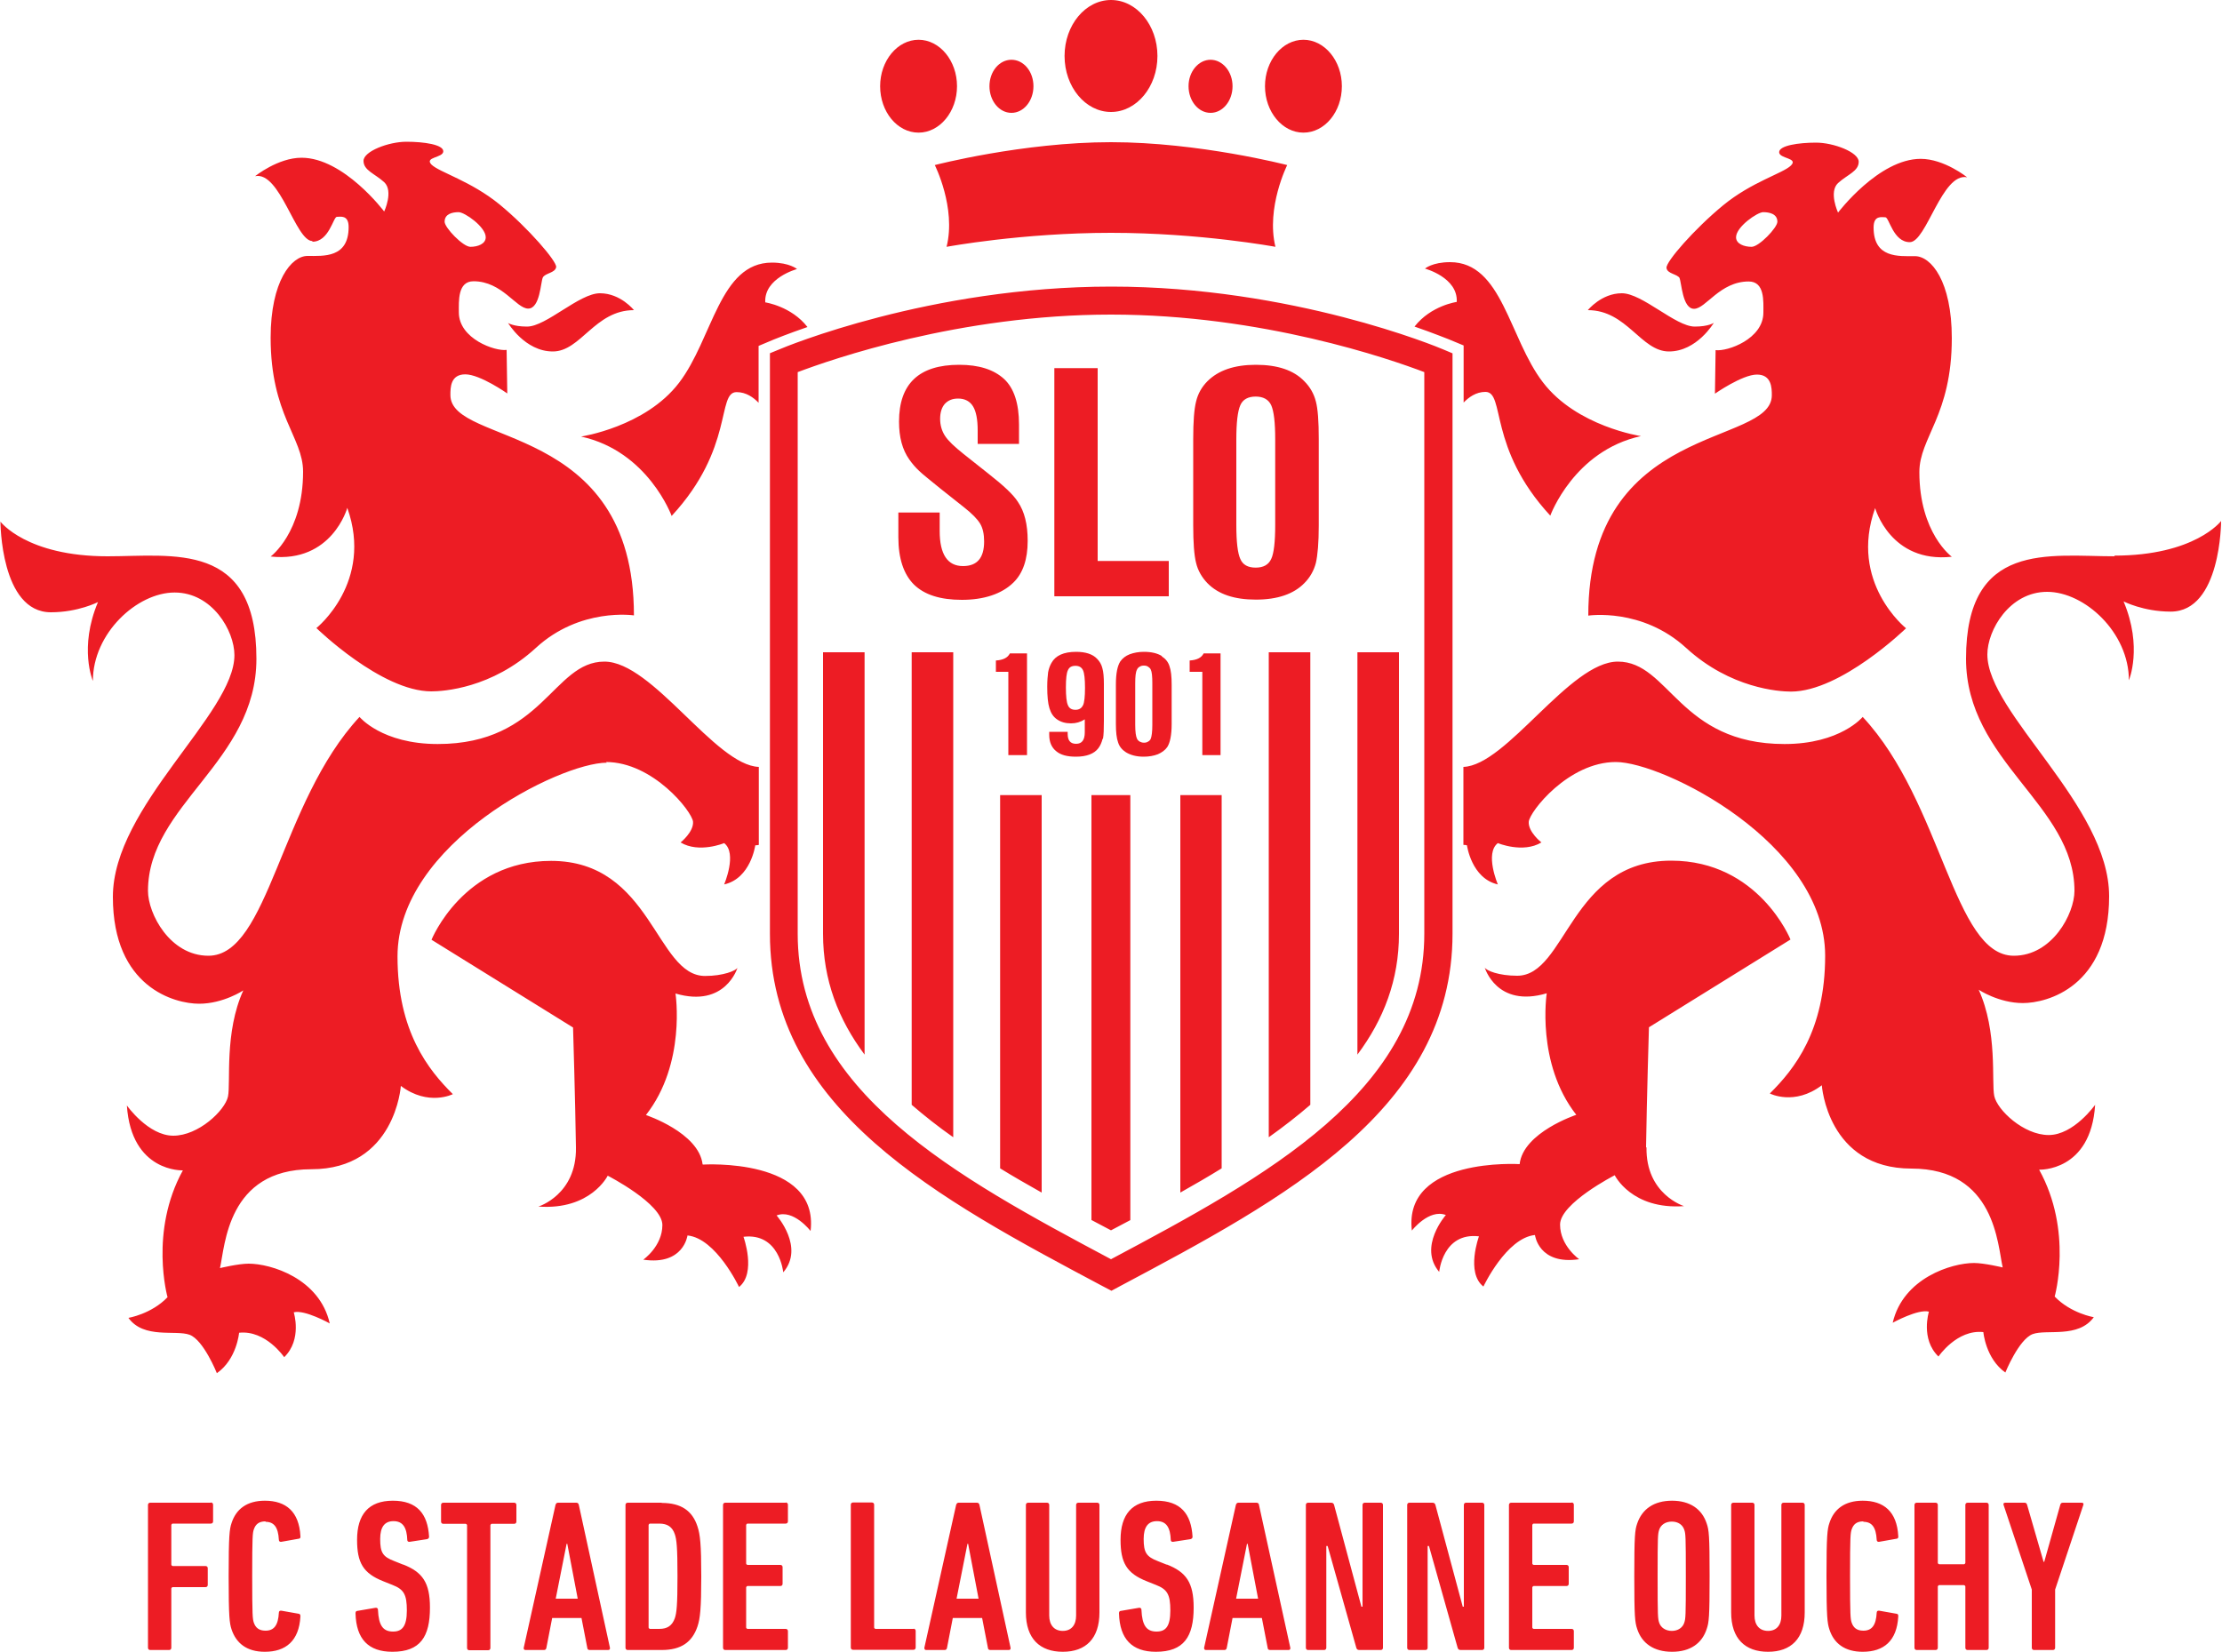
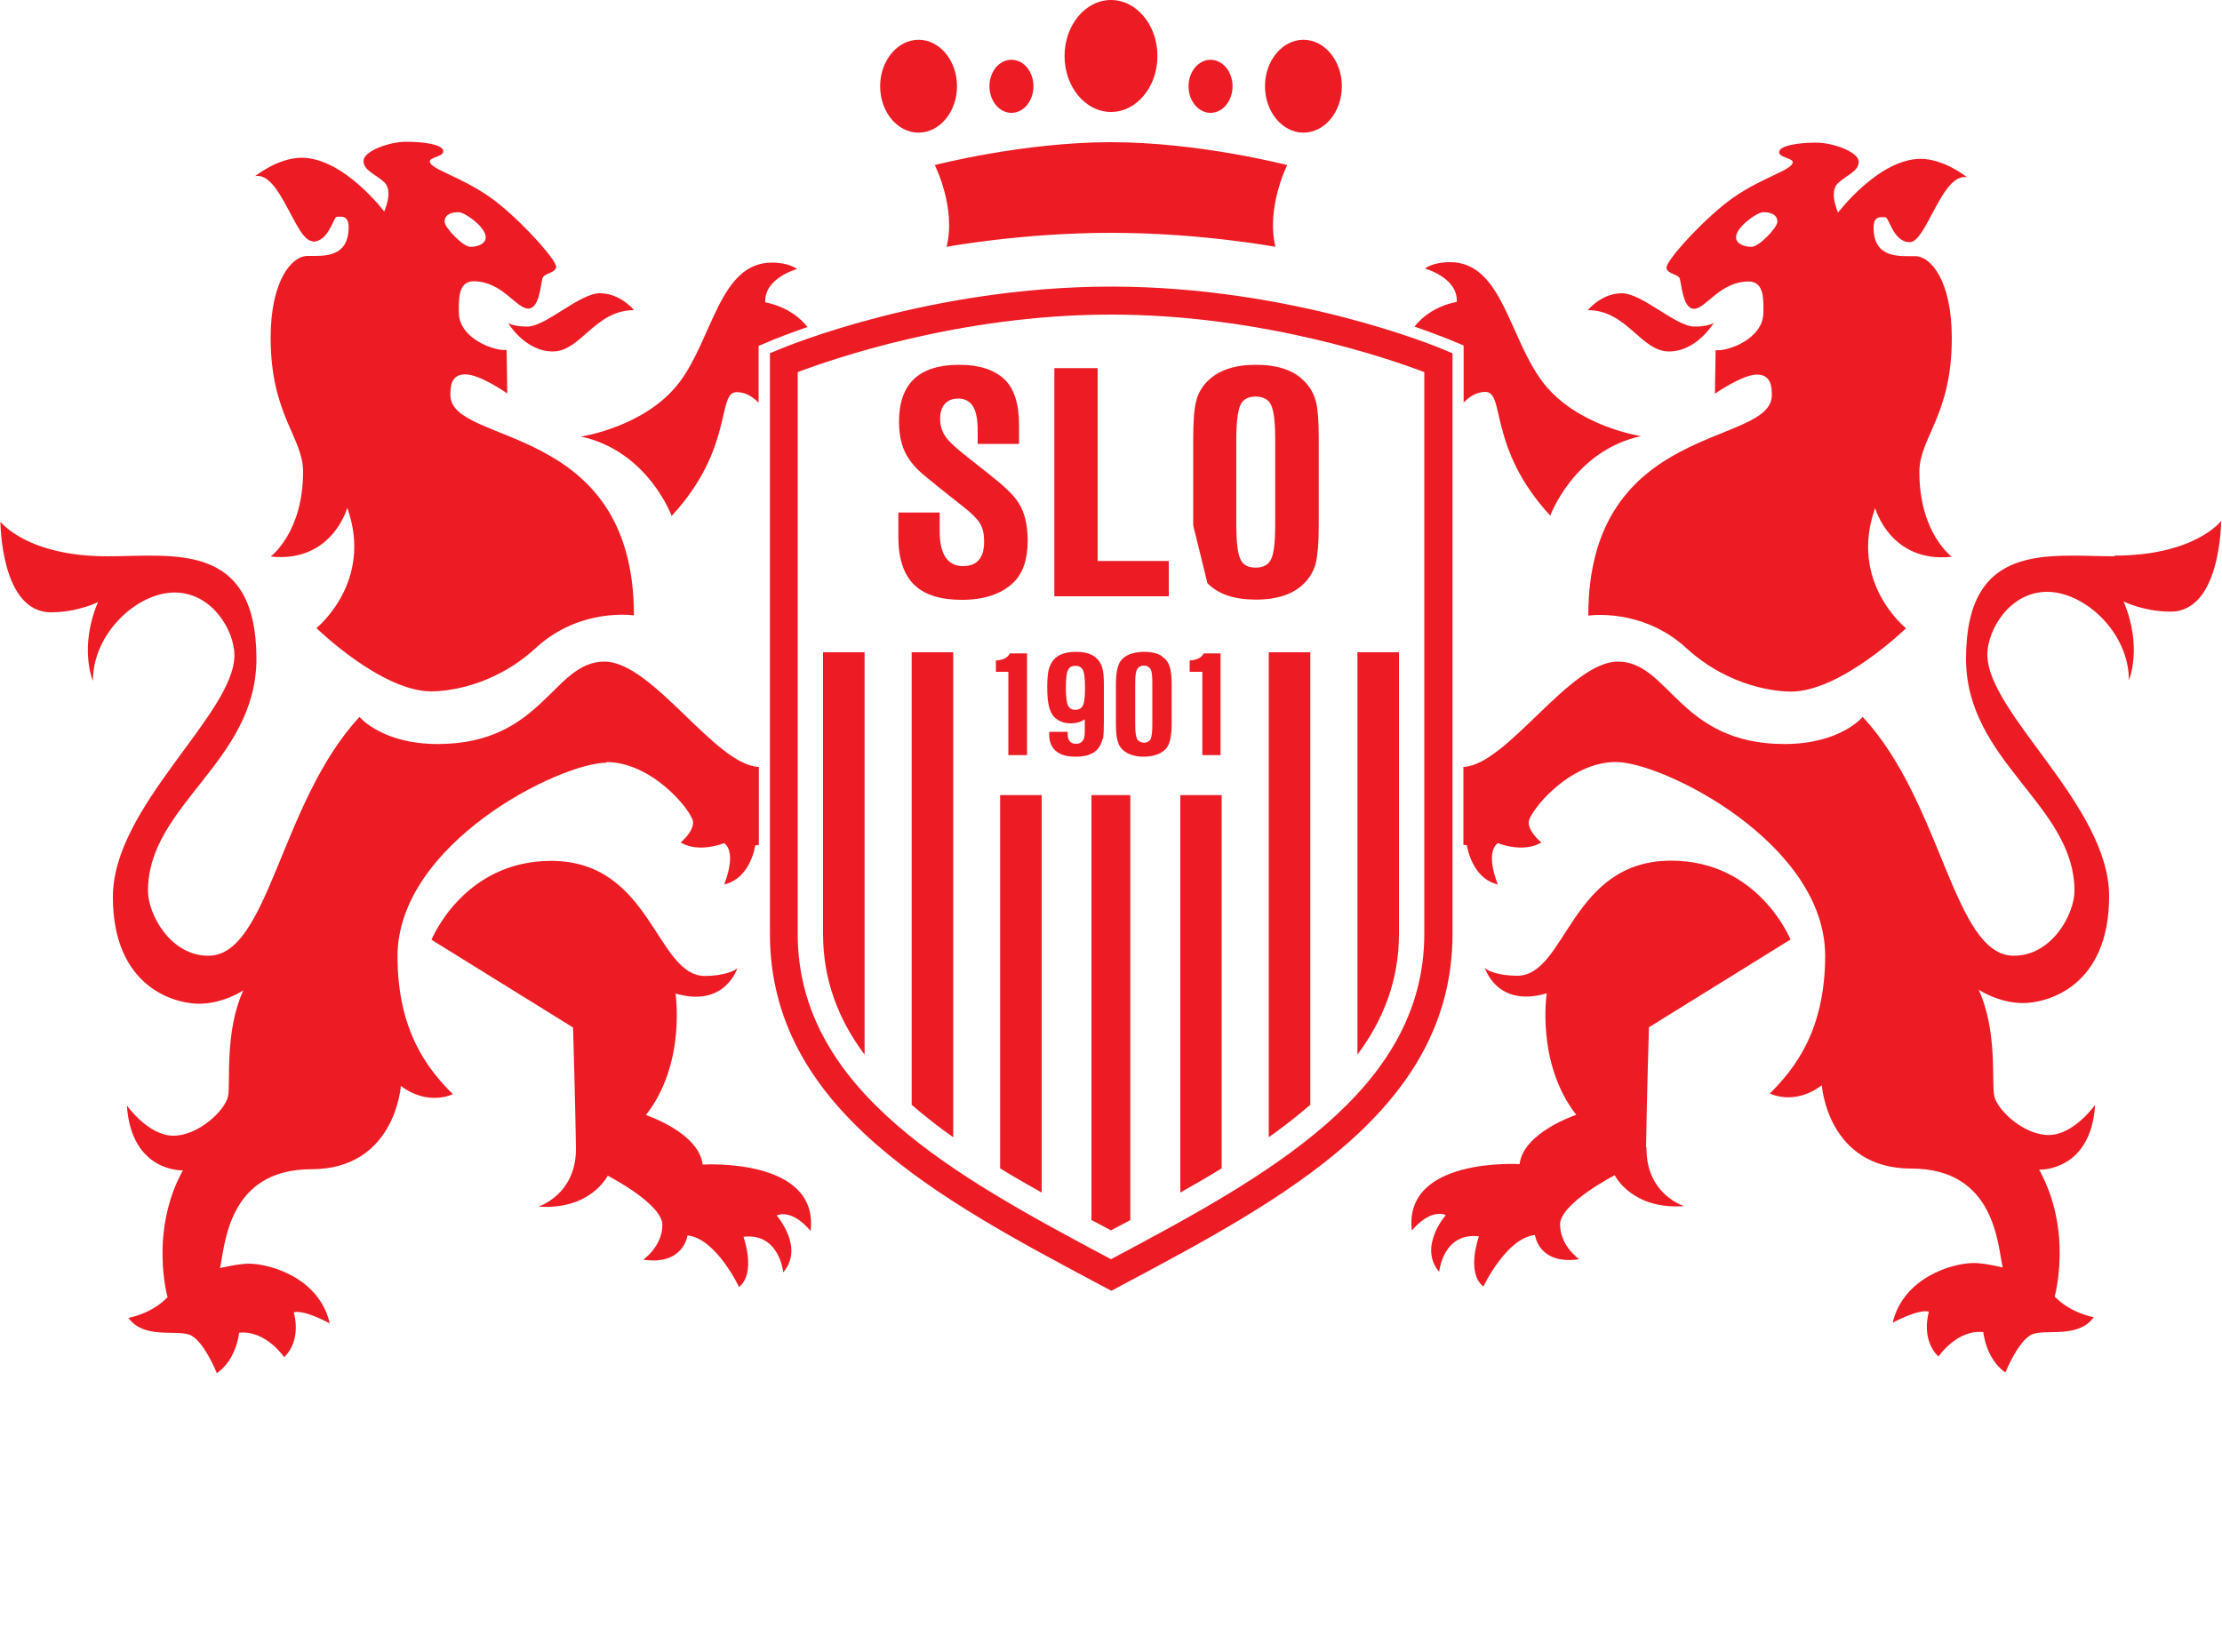
<svg xmlns="http://www.w3.org/2000/svg" class="fc-stade-lausanne-ouchy clublogo-svg color" viewBox="0 0 100 74.36">
  <defs>
    <style>
      .cls-1 {
        fill: #ed1c24;
      }
    </style>
  </defs>
-   <path class="cls-1" d="M50,5.04c1.15,0,2.09-1.13,2.09-2.52s-.94-2.52-2.09-2.52-2.09,1.13-2.09,2.52.94,2.52,2.09,2.52ZM45.52,5.08c.55,0,.99-.54.99-1.2s-.44-1.19-.99-1.19-.99.53-.99,1.19.44,1.2.99,1.2ZM41.34,5.97c.95,0,1.73-.94,1.73-2.09s-.78-2.09-1.73-2.09-1.73.94-1.73,2.09.77,2.09,1.73,2.09ZM31.62,52.41c-.17-1.43-2.55-2.22-2.55-2.22,1.82-2.32,1.33-5.47,1.33-5.47,2.25.66,2.79-1.16,2.79-1.16-.07.13-.63.37-1.46.37-2.22,0-2.39-5.18-6.93-5.18-3.95,0-5.38,3.55-5.38,3.55l6.37,3.95s.1,3.29.13,5.41c.03,2.12-1.69,2.65-1.69,2.65,2.36.17,3.12-1.39,3.12-1.39,0,0,2.46,1.26,2.46,2.22s-.86,1.56-.86,1.56c1.82.27,1.99-1.09,1.99-1.09,1.29.13,2.32,2.32,2.32,2.32.79-.63.2-2.26.2-2.26,1.62-.19,1.79,1.6,1.79,1.6.97-1.13-.3-2.56-.3-2.56.76-.3,1.53.7,1.53.7.39-3.32-4.84-2.99-4.84-2.99ZM14.06,10.88c.75,0,.94-1.12,1.1-1.12s.53-.1.53.46c0,1.4-1.13,1.3-1.85,1.3s-1.66,1.13-1.66,3.68c0,3.48,1.46,4.48,1.46,6.03,0,2.75-1.46,3.82-1.46,3.82,2.76.3,3.45-2.19,3.45-2.19,1.19,3.35-1.39,5.41-1.39,5.41,0,0,2.92,2.85,5.17,2.85.53,0,2.72-.13,4.71-1.96,1.99-1.83,4.41-1.46,4.41-1.46,0-8.77-8.26-7.6-8.26-9.92,0-.33,0-.93.67-.93s1.89.86,1.89.86l-.03-1.96c-.52.07-2.15-.5-2.15-1.69,0-.5-.06-1.4.66-1.4,1.29,0,1.92,1.23,2.46,1.23s.56-1.2.66-1.4c.1-.2.56-.2.6-.47.03-.26-1.26-1.76-2.55-2.82-1.3-1.06-2.7-1.44-3.06-1.79-.34-.35.53-.3.53-.6s-.86-.43-1.66-.43-1.93.43-1.93.86.5.57.93.96c.43.4,0,1.32,0,1.32,0,0-1.82-2.42-3.72-2.42-1.06,0-2.09.83-2.09.83,1.13-.23,1.82,2.92,2.58,2.92ZM20.64,9.55c.27,0,1.22.66,1.22,1.13,0,.3-.36.43-.69.43s-1.16-.86-1.16-1.13c0-.36.36-.43.63-.43ZM22.86,14.53s.76,1.29,2.02,1.29,1.89-1.86,3.65-1.86c0,0-.6-.76-1.53-.76s-2.42,1.5-3.28,1.5c-.63,0-.87-.17-.87-.17ZM27.27,34.3c2.12,0,3.88,2.23,3.92,2.69.03.46-.56.93-.56.93.83.5,1.96.03,1.96.03.6.46,0,1.86,0,1.86,1.2-.27,1.4-1.76,1.4-1.76.06-.01.1,0,.16-.02v-3.51c-1.96-.07-4.78-4.74-6.95-4.74-2.32,0-2.76,3.71-7.5,3.71-2.52,0-3.52-1.22-3.52-1.22-3.58,3.85-4.08,10.75-6.8,10.75-1.73,0-2.72-1.89-2.72-2.92,0-3.88,4.88-5.8,4.88-10.45,0-5.31-3.76-4.61-6.7-4.61-3.65,0-4.82-1.56-4.82-1.56,0,0,0,4.08,2.27,4.08,1.23,0,2.12-.46,2.12-.46-.87,2.06-.23,3.55-.23,3.55,0-2.15,1.99-3.98,3.68-3.98s2.69,1.72,2.69,2.82c0,2.65-5.47,6.8-5.47,10.88s2.79,4.81,3.88,4.81,1.99-.6,1.99-.6c-.86,1.89-.56,4.15-.69,4.78-.14.63-1.33,1.76-2.46,1.76s-2.09-1.36-2.09-1.36c.2,3.02,2.52,2.92,2.52,2.92-1.52,2.76-.69,5.71-.69,5.71-.73.76-1.76.93-1.76.93.69.96,2.12.53,2.75.76.63.23,1.23,1.73,1.23,1.73.9-.63,1-1.82,1-1.82,1.2-.13,2.03,1.1,2.03,1.1.82-.8.43-2.02.43-2.02.49-.13,1.62.5,1.62.5-.46-2.03-2.65-2.69-3.65-2.69-.47,0-1.29.2-1.29.2.23-1,.33-4.45,4.11-4.45s4.03-3.75,4.03-3.75c1.24.93,2.34.37,2.34.37-1.1-1.09-2.49-2.82-2.49-6.2,0-5.08,7.3-8.72,9.42-8.72ZM30.23,23.22c2.82-3.05,2.02-5.57,2.92-5.57.43,0,.76.24.99.48v-2.56l.69-.29c.08-.03.61-.25,1.51-.56-.73-.94-1.9-1.11-1.9-1.11-.06-1.1,1.43-1.5,1.43-1.5,0,0-.34-.29-1.13-.29-2.36,0-2.66,3.42-4.18,5.41-1.52,1.99-4.41,2.42-4.41,2.42,3.02.66,4.08,3.58,4.08,3.58ZM37.04,42.03c0,2.08.69,3.86,1.87,5.44v-18.11h-1.87v12.67ZM41.03,49.73c.58.5,1.2.99,1.87,1.46v-21.83h-1.87v20.37ZM45.01,52.59c.6.37,1.23.73,1.87,1.09v-17.89h-1.87v16.8ZM54.48,5.08c.55,0,.99-.54.99-1.2s-.45-1.19-.99-1.19-.99.53-.99,1.19.44,1.2.99,1.2ZM58.66,5.97c.96,0,1.73-.94,1.73-2.09s-.78-2.09-1.73-2.09-1.73.94-1.73,2.09.78,2.09,1.73,2.09ZM50,6.4c-3.97,0-7.93,1.03-7.93,1.03,0,0,.97,1.92.53,3.68,0,0,3.38-.63,7.4-.63s7.4.63,7.4.63c-.43-1.76.53-3.68.53-3.68,0,0-3.96-1.03-7.93-1.03ZM65.36,15.9l-.38-.16c-.27-.12-6.81-2.84-14.97-2.84s-14.7,2.72-14.97,2.84l-.39.16v26.13c0,7.9,7.6,11.94,14.95,15.85l.42.22.41-.22c7.35-3.91,14.94-7.95,14.94-15.85V15.9ZM64.1,42.03c0,7.08-7.13,10.94-14.1,14.65-6.96-3.71-14.1-7.56-14.1-14.65v-25.28c1.51-.57,7.28-2.59,14.1-2.59s12.58,2.01,14.1,2.59v25.28ZM74.08,51.65c.03-2.12.13-5.41.13-5.41l6.37-3.95s-1.43-3.55-5.37-3.55c-4.55,0-4.71,5.18-6.93,5.18-.83,0-1.39-.23-1.46-.37,0,0,.53,1.83,2.79,1.16,0,0-.49,3.15,1.33,5.47,0,0-2.39.79-2.55,2.22,0,0-5.24-.33-4.85,2.99,0,0,.77-.99,1.53-.7,0,0-1.26,1.43-.3,2.56,0,0,.16-1.79,1.79-1.6,0,0-.6,1.63.2,2.26,0,0,1.03-2.19,2.32-2.32,0,0,.16,1.36,1.99,1.09,0,0-.86-.6-.86-1.56s2.46-2.22,2.46-2.22c0,0,.76,1.56,3.12,1.39,0,0-1.73-.53-1.69-2.65ZM75.58,12.5c.1.2.13,1.4.66,1.4s1.16-1.23,2.46-1.23c.73,0,.66.9.66,1.4,0,1.19-1.62,1.76-2.15,1.69l-.03,1.96s1.23-.86,1.89-.86.67.6.67.93c0,2.33-8.26,1.16-8.26,9.92,0,0,2.42-.37,4.41,1.46,1.99,1.82,4.18,1.96,4.71,1.96,2.25,0,5.18-2.85,5.18-2.85,0,0-2.59-2.06-1.39-5.41,0,0,.69,2.49,3.45,2.19,0,0-1.46-1.06-1.46-3.81,0-1.56,1.46-2.55,1.46-6.03,0-2.56-.93-3.69-1.66-3.69s-1.86.1-1.86-1.29c0-.56.36-.46.53-.46s.35,1.12,1.1,1.12,1.45-3.15,2.58-2.92c0,0-1.03-.83-2.09-.83-1.89,0-3.72,2.42-3.72,2.42,0,0-.43-.93,0-1.33.43-.39.93-.53.93-.96s-1.13-.86-1.92-.86-1.66.13-1.66.43.88.25.53.6c-.35.35-1.76.73-3.05,1.79-1.29,1.06-2.59,2.55-2.55,2.82.03.27.5.27.6.47ZM79.35,9.55c.27,0,.64.07.64.43,0,.27-.83,1.13-1.16,1.13s-.7-.13-.7-.43c0-.47.96-1.13,1.22-1.13ZM77.13,14.53s-.23.17-.86.17c-.86,0-2.36-1.5-3.28-1.5s-1.53.76-1.53.76c1.76,0,2.39,1.86,3.65,1.86s2.02-1.29,2.02-1.29ZM65.87,15.56v2.56c.23-.24.56-.48.98-.48.9,0,.1,2.52,2.92,5.57,0,0,1.06-2.92,4.08-3.58,0,0-2.89-.43-4.41-2.42-1.53-1.99-1.83-5.41-4.18-5.41-.8,0-1.13.29-1.13.29,0,0,1.49.4,1.43,1.5,0,0-1.16.16-1.9,1.11.9.31,1.44.54,1.51.56l.7.29ZM95.18,25.04c-2.96,0-6.7-.7-6.7,4.61,0,4.64,4.88,6.57,4.88,10.45,0,1.03-1,2.92-2.73,2.92-2.72,0-3.21-6.9-6.8-10.75,0,0-1,1.22-3.52,1.22-4.74,0-5.18-3.71-7.5-3.71-2.17,0-5,4.67-6.95,4.74v3.51c.05,0,.1,0,.16.02,0,0,.2,1.49,1.39,1.76,0,0-.6-1.4,0-1.86,0,0,1.13.47,1.96-.03,0,0-.6-.47-.57-.93.04-.46,1.79-2.69,3.92-2.69s9.42,3.65,9.42,8.72c0,3.38-1.39,5.11-2.49,6.2,0,0,1.1.57,2.34-.37,0,0,.25,3.75,4.03,3.75s3.88,3.45,4.11,4.45c0,0-.83-.2-1.29-.2-1,0-3.19.67-3.66,2.69,0,0,1.14-.63,1.63-.5,0,0-.39,1.23.43,2.02,0,0,.83-1.23,2.02-1.1,0,0,.1,1.19.99,1.82,0,0,.6-1.49,1.23-1.73.63-.23,2.05.2,2.75-.76,0,0-1.03-.17-1.76-.93,0,0,.83-2.95-.7-5.71,0,0,2.33.1,2.52-2.92,0,0-.96,1.36-2.09,1.36s-2.32-1.13-2.45-1.76c-.13-.63.16-2.89-.7-4.78,0,0,.9.6,1.99.6s3.88-.73,3.88-4.81-5.48-8.23-5.48-10.88c0-1.1,1-2.82,2.69-2.82s3.68,1.83,3.68,3.98c0,0,.63-1.49-.24-3.55,0,0,.89.46,2.12.46,2.27,0,2.27-4.08,2.27-4.08,0,0-1.17,1.56-4.82,1.56ZM62.96,29.36h-1.87v18.11c1.18-1.58,1.87-3.36,1.87-5.44v-12.67ZM57.1,51.19c.66-.47,1.29-.96,1.87-1.46v-20.37h-1.87v21.83ZM54.98,35.79h-1.86v17.89c.64-.36,1.26-.72,1.86-1.09v-16.8ZM49.13,54.92c.29.15.58.31.87.46.29-.15.58-.31.87-.46v-19.13h-1.75v19.13ZM46.25,24.34c0-.73-.14-1.31-.44-1.75-.2-.32-.65-.74-1.34-1.28l-1.11-.88c-.4-.32-.68-.58-.83-.81-.15-.23-.22-.49-.22-.77s.07-.51.21-.67c.15-.16.34-.24.6-.24.3,0,.53.12.67.35.14.23.21.59.21,1.09v.6h1.86v-.87c0-.96-.23-1.64-.67-2.05-.47-.43-1.14-.64-2.02-.64-1.81,0-2.71.85-2.71,2.56,0,.7.15,1.26.46,1.7.14.2.29.37.44.51.14.14.47.4.96.8l1.06.84c.37.29.61.54.73.74.12.2.18.47.18.8,0,.74-.31,1.11-.95,1.11-.7,0-1.05-.53-1.05-1.58v-.83h-1.86v1.11c0,.96.24,1.67.7,2.13.47.46,1.18.69,2.16.69s1.79-.26,2.32-.78c.43-.42.64-1.05.64-1.87ZM49.4,16.57h-1.95v10.27h5.15v-1.59h-3.2v-8.68ZM54.34,26.25c.49.5,1.21.74,2.18.74s1.7-.25,2.18-.74c.26-.26.43-.57.52-.91.08-.35.13-.91.13-1.69v-3.89c0-.79-.04-1.35-.13-1.69-.09-.35-.26-.65-.52-.91-.48-.5-1.21-.74-2.18-.74s-1.69.25-2.18.74c-.26.26-.43.57-.51.91-.09.35-.13.91-.13,1.69v3.89c0,.77.04,1.34.13,1.69.08.34.26.65.51.91ZM55.64,19.78c0-.76.06-1.27.18-1.54.11-.26.35-.39.69-.39s.58.13.7.39c.12.27.18.77.18,1.54v3.85c0,.76-.06,1.28-.18,1.53-.12.26-.35.39-.7.39s-.58-.13-.69-.39c-.12-.26-.18-.77-.18-1.53v-3.85ZM45.39,33.99h.83v-4.58h-.77c-.1.2-.31.3-.63.32v.51h.56v3.75ZM49.64,33.25c.03-.17.04-.43.04-.8v-1.66c0-.31-.02-.55-.07-.72-.04-.16-.12-.3-.24-.42-.2-.21-.52-.31-.94-.31-.56,0-.93.17-1.11.5-.07.12-.12.26-.15.42-.02.16-.04.38-.04.65,0,.42.03.75.1.97.07.23.18.39.34.5.17.12.38.18.63.18.23,0,.43-.06.62-.18v.58c0,.35-.13.52-.39.52s-.38-.15-.38-.45v-.09h-.83v.14c0,.31.1.56.31.73.2.17.49.25.89.25.48,0,.82-.13,1.01-.38.09-.12.15-.26.19-.42ZM48.74,31.74c-.06.14-.18.21-.34.21s-.28-.06-.34-.21c-.06-.13-.09-.4-.09-.8s.03-.65.09-.77c.06-.14.17-.2.34-.2s.28.07.34.2c.06.13.09.39.09.79s-.03.66-.09.79ZM52.29,29.53c-.21-.13-.48-.19-.81-.19-.24,0-.45.04-.64.11-.18.07-.32.18-.42.32-.13.2-.2.54-.2,1.04v1.77c0,.37.03.65.1.84.06.19.18.33.35.44.21.13.48.2.8.2.24,0,.46-.04.64-.11.18-.08.32-.18.42-.32.13-.2.2-.55.2-1.04v-1.77c0-.37-.03-.65-.1-.84-.06-.19-.18-.33-.35-.44ZM51.86,32.63c0,.31-.03.52-.07.62-.02.05-.06.1-.12.13-.06.04-.12.05-.19.05-.07,0-.13-.02-.19-.05-.05-.03-.1-.08-.12-.13-.05-.1-.08-.31-.08-.62v-1.87c0-.31.02-.51.08-.62.02-.05.06-.1.12-.13.06-.04.12-.05.19-.05.07,0,.13.01.19.05.06.04.1.08.12.13.05.1.07.31.07.62v1.87ZM54.1,33.99h.83v-4.58h-.76c-.1.2-.31.3-.63.32v.51h.57v3.75Z" />
-   <path class="cls-1" d="M9.48,67.64h-2.72c-.06,0-.1.04-.1.1v6.43c0,.06.04.1.1.1h.85c.06,0,.1-.04.1-.1v-2.67s.02-.06.06-.06h1.48c.06,0,.1-.04.1-.1v-.75c0-.06-.04-.1-.1-.1h-1.48s-.06-.02-.06-.06v-1.79s.02-.06.06-.06h1.72c.06,0,.1-.04.1-.1v-.75c0-.06-.04-.1-.1-.1ZM11.95,68.5c.38,0,.57.24.6.81,0,.07.05.1.11.09l.79-.14c.06,0,.08-.06.07-.12-.06-1.1-.65-1.59-1.6-1.59-.81,0-1.3.38-1.5,1.01-.09.27-.13.54-.13,2.39s.04,2.11.13,2.39c.21.63.69,1.01,1.5,1.01.94,0,1.54-.49,1.6-1.59,0-.06-.01-.11-.07-.12l-.79-.14c-.06-.01-.11.02-.11.09-.03.57-.22.81-.6.81-.29,0-.45-.13-.53-.37-.05-.16-.07-.29-.07-2.09s.02-1.93.07-2.09c.08-.24.23-.37.53-.37ZM18.15,70.43l-.4-.16c-.53-.2-.64-.39-.64-1,0-.54.2-.8.6-.8.43,0,.6.3.62.85,0,.06.05.09.11.08l.78-.12c.06-.02.09-.05.09-.11-.06-1.03-.54-1.62-1.63-1.62s-1.61.62-1.61,1.76c0,1.03.27,1.51,1.19,1.87l.4.16c.52.2.65.44.65,1.15s-.21.95-.62.95c-.45,0-.65-.27-.68-.98,0-.06-.04-.1-.11-.09l-.82.14c-.06,0-.08.05-.08.11.03,1.16.58,1.73,1.66,1.73,1.26,0,1.69-.68,1.69-1.99,0-1.13-.34-1.6-1.21-1.94ZM23.14,67.64h-3.19c-.06,0-.1.04-.1.1v.75c0,.06.04.1.1.1h1.01s.06.02.06.06v5.53c0,.06.04.1.1.1h.85c.06,0,.1-.04.1-.1v-5.53s.02-.06.06-.06h1.01c.06,0,.1-.04.1-.1v-.75c0-.06-.04-.1-.1-.1ZM25.93,67.64h-.82c-.06,0-.09.04-.11.1l-1.43,6.43c-.01.06.02.1.08.1h.83c.07,0,.1-.04.11-.1l.26-1.34h1.32l.26,1.34c0,.06.04.1.11.1h.83c.06,0,.09-.04.08-.1l-1.4-6.43c-.01-.06-.05-.1-.11-.1ZM25.01,71.96l.49-2.47h.03l.47,2.47h-.98ZM29.78,67.64h-1.53c-.06,0-.1.04-.1.1v6.43c0,.06.04.1.1.1h1.53c.87,0,1.37-.35,1.61-1.06.12-.36.17-.81.17-2.25s-.05-1.89-.17-2.25c-.23-.71-.74-1.06-1.61-1.06ZM30.37,72.84c-.12.33-.33.48-.7.48h-.42s-.06-.02-.06-.06v-4.62s.02-.06.06-.06h.42c.37,0,.59.15.7.48.08.24.12.57.12,1.89s-.04,1.65-.12,1.89ZM35.36,67.64h-2.72c-.06,0-.1.04-.1.1v6.43c0,.06.04.1.1.1h2.72c.06,0,.1-.04.1-.1v-.75c0-.06-.04-.1-.1-.1h-1.72s-.06-.02-.06-.06v-1.81s.02-.06.06-.06h1.48c.06,0,.1-.04.1-.1v-.75c0-.06-.04-.1-.1-.1h-1.48s-.06-.02-.06-.06v-1.74s.02-.06.06-.06h1.72c.06,0,.1-.04.1-.1v-.75c0-.06-.04-.1-.1-.1ZM41.12,73.32h-1.72s-.06-.02-.06-.06v-5.53c0-.06-.04-.1-.1-.1h-.85c-.06,0-.1.04-.1.1v6.43c0,.06.04.1.1.1h2.72c.06,0,.1-.04.1-.1v-.75c0-.06-.04-.1-.1-.1ZM43.96,67.64h-.82c-.06,0-.09.04-.11.1l-1.43,6.43c0,.06.02.1.08.1h.83c.07,0,.1-.04.11-.1l.26-1.34h1.32l.26,1.34c0,.06.04.1.11.1h.83c.06,0,.09-.04.08-.1l-1.4-6.43c-.01-.06-.05-.1-.11-.1ZM43.05,71.96l.49-2.47h.03l.47,2.47h-.98ZM49.38,67.64h-.85c-.06,0-.1.04-.1.1v4.98c0,.42-.21.69-.6.69s-.61-.27-.61-.69v-4.98c0-.06-.04-.1-.1-.1h-.85c-.06,0-.1.04-.1.1v4.84c0,1.18.63,1.77,1.66,1.77s1.65-.59,1.65-1.77v-4.84c0-.06-.04-.1-.1-.1ZM52.51,70.43l-.4-.16c-.52-.2-.64-.39-.64-1,0-.54.2-.8.6-.8.43,0,.6.3.62.85,0,.06.05.09.11.08l.78-.12c.06-.02.09-.05.09-.11-.06-1.03-.54-1.62-1.63-1.62s-1.61.62-1.61,1.76c0,1.03.27,1.51,1.19,1.87l.4.16c.52.2.65.44.65,1.15s-.2.95-.62.95c-.45,0-.65-.27-.68-.98,0-.06-.04-.1-.11-.09l-.82.14c-.06,0-.08.05-.08.11.03,1.16.59,1.73,1.66,1.73,1.26,0,1.7-.68,1.7-1.99,0-1.13-.34-1.6-1.21-1.94ZM56.55,67.64h-.82c-.06,0-.09.04-.11.1l-1.43,6.43c0,.06.02.1.08.1h.83c.07,0,.1-.04.11-.1l.26-1.34h1.32l.26,1.34c0,.06.04.1.11.1h.83c.06,0,.09-.04.08-.1l-1.41-6.43c0-.06-.05-.1-.11-.1ZM55.63,71.96l.49-2.47h.03l.47,2.47h-.99ZM62.14,67.64h-.72c-.06,0-.1.04-.1.1v4.58h-.05l-1.23-4.58c-.02-.07-.06-.1-.14-.1h-1.03c-.06,0-.1.04-.1.1v6.43c0,.06.04.1.1.1h.72c.06,0,.1-.04.1-.1v-4.58h.06l1.29,4.58c.02.07.06.1.14.1h.96c.06,0,.1-.04.1-.1v-6.43c0-.06-.04-.1-.1-.1ZM66.7,67.64h-.72c-.06,0-.1.04-.1.1v4.58h-.05l-1.23-4.58c-.02-.07-.06-.1-.14-.1h-1.03c-.06,0-.1.04-.1.1v6.43c0,.06.04.1.1.1h.72c.06,0,.1-.04.1-.1v-4.58h.06l1.29,4.58c.02.07.06.1.14.1h.96c.06,0,.1-.04.1-.1v-6.43c0-.06-.04-.1-.1-.1ZM70.73,67.64h-2.72c-.06,0-.1.04-.1.1v6.43c0,.06.04.1.1.1h2.72c.06,0,.1-.04.1-.1v-.75c0-.06-.04-.1-.1-.1h-1.71s-.06-.02-.06-.06v-1.81s.02-.06.06-.06h1.48c.06,0,.1-.04.1-.1v-.75c0-.06-.04-.1-.1-.1h-1.48s-.06-.02-.06-.06v-1.74s.02-.06.06-.06h1.71c.06,0,.1-.04.1-.1v-.75c0-.06-.04-.1-.1-.1ZM75.25,67.55c-.82,0-1.35.38-1.57,1.03-.1.29-.13.53-.13,2.37s.03,2.07.13,2.37c.21.65.75,1.03,1.57,1.03s1.35-.38,1.56-1.03c.1-.29.13-.53.13-2.37s-.03-2.08-.13-2.37c-.21-.65-.75-1.03-1.56-1.03ZM75.8,73.04c-.07.22-.28.37-.56.37s-.5-.15-.57-.37c-.06-.19-.07-.26-.07-2.09s.01-1.9.07-2.09c.07-.22.28-.37.57-.37s.49.15.56.37c.06.18.07.26.07,2.09s-.01,1.9-.07,2.09ZM81.12,67.64h-.85c-.06,0-.1.04-.1.1v4.98c0,.42-.21.69-.6.69s-.61-.27-.61-.69v-4.98c0-.06-.04-.1-.1-.1h-.85c-.06,0-.1.04-.1.1v4.84c0,1.18.63,1.77,1.66,1.77s1.65-.59,1.65-1.77v-4.84c0-.06-.04-.1-.1-.1ZM83.86,68.5c.38,0,.57.24.6.81,0,.07.05.1.11.09l.79-.14c.06,0,.08-.06.07-.12-.06-1.1-.65-1.59-1.6-1.59-.81,0-1.3.38-1.5,1.01-.09.27-.13.54-.13,2.39s.04,2.11.13,2.39c.2.63.69,1.01,1.5,1.01.95,0,1.54-.49,1.6-1.59,0-.06,0-.11-.07-.12l-.79-.14c-.06-.01-.11.02-.11.09-.03.57-.22.81-.6.81-.29,0-.45-.13-.53-.37-.05-.16-.07-.29-.07-2.09s.02-1.93.07-2.09c.08-.24.23-.37.53-.37ZM89.4,67.64h-.85c-.06,0-.1.04-.1.1v2.61s-.02.06-.06.06h-1.12s-.06-.02-.06-.06v-2.61c0-.06-.04-.1-.1-.1h-.85c-.06,0-.1.04-.1.1v6.43c0,.06.04.1.1.1h.85c.06,0,.1-.04.1-.1v-2.76s.02-.06.06-.06h1.12s.06.02.06.06v2.76c0,.06.04.1.1.1h.85c.06,0,.1-.04.1-.1v-6.43c0-.06-.04-.1-.1-.1ZM93.68,67.64h-.84c-.07,0-.1.03-.12.1l-.72,2.56h-.03l-.74-2.56c-.02-.07-.05-.1-.12-.1h-.86c-.08,0-.1.04-.08.1l1.27,3.81v2.62c0,.06.04.1.1.1h.85c.06,0,.1-.04.1-.1v-2.62l1.27-3.81c.02-.06,0-.1-.08-.1Z" />
+   <path class="cls-1" d="M50,5.04c1.15,0,2.09-1.13,2.09-2.52s-.94-2.52-2.09-2.52-2.09,1.13-2.09,2.52.94,2.52,2.09,2.52ZM45.52,5.08c.55,0,.99-.54.99-1.2s-.44-1.19-.99-1.19-.99.53-.99,1.19.44,1.2.99,1.2ZM41.34,5.97c.95,0,1.73-.94,1.73-2.09s-.78-2.09-1.73-2.09-1.73.94-1.73,2.09.77,2.09,1.73,2.09ZM31.62,52.41c-.17-1.43-2.55-2.22-2.55-2.22,1.82-2.32,1.33-5.47,1.33-5.47,2.25.66,2.79-1.16,2.79-1.16-.07.13-.63.37-1.46.37-2.22,0-2.39-5.18-6.93-5.18-3.95,0-5.38,3.55-5.38,3.55l6.37,3.95s.1,3.29.13,5.41c.03,2.12-1.69,2.65-1.69,2.65,2.36.17,3.12-1.39,3.12-1.39,0,0,2.46,1.26,2.46,2.22s-.86,1.56-.86,1.56c1.82.27,1.99-1.09,1.99-1.09,1.29.13,2.32,2.32,2.32,2.32.79-.63.2-2.26.2-2.26,1.62-.19,1.79,1.6,1.79,1.6.97-1.13-.3-2.56-.3-2.56.76-.3,1.53.7,1.53.7.39-3.32-4.84-2.99-4.84-2.99ZM14.06,10.88c.75,0,.94-1.12,1.1-1.12s.53-.1.53.46c0,1.4-1.13,1.3-1.85,1.3s-1.66,1.13-1.66,3.68c0,3.48,1.46,4.48,1.46,6.03,0,2.75-1.46,3.82-1.46,3.82,2.76.3,3.45-2.19,3.45-2.19,1.19,3.35-1.39,5.41-1.39,5.41,0,0,2.92,2.85,5.17,2.85.53,0,2.72-.13,4.71-1.96,1.99-1.83,4.41-1.46,4.41-1.46,0-8.77-8.26-7.6-8.26-9.92,0-.33,0-.93.67-.93s1.89.86,1.89.86l-.03-1.96c-.52.07-2.15-.5-2.15-1.69,0-.5-.06-1.4.66-1.4,1.29,0,1.92,1.23,2.46,1.23s.56-1.2.66-1.4c.1-.2.56-.2.6-.47.03-.26-1.26-1.76-2.55-2.82-1.3-1.06-2.7-1.44-3.06-1.79-.34-.35.53-.3.53-.6s-.86-.43-1.66-.43-1.93.43-1.93.86.5.57.93.96c.43.4,0,1.32,0,1.32,0,0-1.82-2.42-3.72-2.42-1.06,0-2.09.83-2.09.83,1.13-.23,1.82,2.92,2.58,2.92ZM20.64,9.55c.27,0,1.22.66,1.22,1.13,0,.3-.36.43-.69.43s-1.16-.86-1.16-1.13c0-.36.36-.43.63-.43ZM22.86,14.53s.76,1.29,2.02,1.29,1.89-1.86,3.65-1.86c0,0-.6-.76-1.53-.76s-2.42,1.5-3.28,1.5c-.63,0-.87-.17-.87-.17ZM27.27,34.3c2.12,0,3.88,2.23,3.92,2.69.03.46-.56.93-.56.93.83.5,1.96.03,1.96.03.6.46,0,1.86,0,1.86,1.2-.27,1.4-1.76,1.4-1.76.06-.01.1,0,.16-.02v-3.51c-1.96-.07-4.78-4.74-6.95-4.74-2.32,0-2.76,3.71-7.5,3.71-2.52,0-3.52-1.22-3.52-1.22-3.58,3.85-4.08,10.75-6.8,10.75-1.73,0-2.72-1.89-2.72-2.92,0-3.88,4.88-5.8,4.88-10.45,0-5.31-3.76-4.61-6.7-4.61-3.65,0-4.82-1.56-4.82-1.56,0,0,0,4.08,2.27,4.08,1.23,0,2.12-.46,2.12-.46-.87,2.06-.23,3.55-.23,3.55,0-2.15,1.99-3.98,3.68-3.98s2.69,1.72,2.69,2.82c0,2.65-5.47,6.8-5.47,10.88s2.79,4.81,3.88,4.81,1.99-.6,1.99-.6c-.86,1.89-.56,4.15-.69,4.78-.14.63-1.33,1.76-2.46,1.76s-2.09-1.36-2.09-1.36c.2,3.02,2.52,2.92,2.52,2.92-1.52,2.76-.69,5.71-.69,5.71-.73.76-1.76.93-1.76.93.69.96,2.12.53,2.75.76.63.23,1.23,1.73,1.23,1.73.9-.63,1-1.82,1-1.82,1.2-.13,2.03,1.1,2.03,1.1.82-.8.43-2.02.43-2.02.49-.13,1.62.5,1.62.5-.46-2.03-2.65-2.69-3.65-2.69-.47,0-1.29.2-1.29.2.23-1,.33-4.45,4.11-4.45s4.03-3.75,4.03-3.75c1.24.93,2.34.37,2.34.37-1.1-1.09-2.49-2.82-2.49-6.2,0-5.08,7.3-8.72,9.42-8.72ZM30.23,23.22c2.82-3.05,2.02-5.57,2.92-5.57.43,0,.76.24.99.48v-2.56l.69-.29c.08-.03.61-.25,1.51-.56-.73-.94-1.9-1.11-1.9-1.11-.06-1.1,1.43-1.5,1.43-1.5,0,0-.34-.29-1.13-.29-2.36,0-2.66,3.42-4.18,5.41-1.52,1.99-4.41,2.42-4.41,2.42,3.02.66,4.08,3.58,4.08,3.58ZM37.04,42.03c0,2.08.69,3.86,1.87,5.44v-18.11h-1.87v12.67ZM41.03,49.73c.58.5,1.2.99,1.87,1.46v-21.83h-1.87v20.37ZM45.01,52.59c.6.37,1.23.73,1.87,1.09v-17.89h-1.87v16.8ZM54.48,5.08c.55,0,.99-.54.99-1.2s-.45-1.19-.99-1.19-.99.53-.99,1.19.44,1.2.99,1.2ZM58.66,5.97c.96,0,1.73-.94,1.73-2.09s-.78-2.09-1.73-2.09-1.73.94-1.73,2.09.78,2.09,1.73,2.09ZM50,6.4c-3.97,0-7.93,1.03-7.93,1.03,0,0,.97,1.92.53,3.68,0,0,3.38-.63,7.4-.63s7.4.63,7.4.63c-.43-1.76.53-3.68.53-3.68,0,0-3.96-1.03-7.93-1.03ZM65.36,15.9l-.38-.16c-.27-.12-6.81-2.84-14.97-2.84s-14.7,2.72-14.97,2.84l-.39.16v26.13c0,7.9,7.6,11.94,14.95,15.85l.42.22.41-.22c7.35-3.91,14.94-7.95,14.94-15.85V15.9ZM64.1,42.03c0,7.08-7.13,10.94-14.1,14.65-6.96-3.71-14.1-7.56-14.1-14.65v-25.28c1.51-.57,7.28-2.59,14.1-2.59s12.58,2.01,14.1,2.59v25.28ZM74.08,51.65c.03-2.12.13-5.41.13-5.41l6.37-3.95s-1.43-3.55-5.37-3.55c-4.55,0-4.71,5.18-6.93,5.18-.83,0-1.39-.23-1.46-.37,0,0,.53,1.83,2.79,1.16,0,0-.49,3.15,1.33,5.47,0,0-2.39.79-2.55,2.22,0,0-5.24-.33-4.85,2.99,0,0,.77-.99,1.53-.7,0,0-1.26,1.43-.3,2.56,0,0,.16-1.79,1.79-1.6,0,0-.6,1.63.2,2.26,0,0,1.03-2.19,2.32-2.32,0,0,.16,1.36,1.99,1.09,0,0-.86-.6-.86-1.56s2.46-2.22,2.46-2.22c0,0,.76,1.56,3.12,1.39,0,0-1.73-.53-1.69-2.65ZM75.58,12.5c.1.2.13,1.4.66,1.4s1.16-1.23,2.46-1.23c.73,0,.66.9.66,1.4,0,1.19-1.62,1.76-2.15,1.69l-.03,1.96s1.23-.86,1.89-.86.67.6.67.93c0,2.33-8.26,1.16-8.26,9.92,0,0,2.42-.37,4.41,1.46,1.99,1.82,4.18,1.96,4.71,1.96,2.25,0,5.18-2.85,5.18-2.85,0,0-2.59-2.06-1.39-5.41,0,0,.69,2.49,3.45,2.19,0,0-1.46-1.06-1.46-3.81,0-1.56,1.46-2.55,1.46-6.03,0-2.56-.93-3.69-1.66-3.69s-1.86.1-1.86-1.29c0-.56.36-.46.53-.46s.35,1.12,1.1,1.12,1.45-3.15,2.58-2.92c0,0-1.03-.83-2.09-.83-1.89,0-3.72,2.42-3.72,2.42,0,0-.43-.93,0-1.33.43-.39.93-.53.93-.96s-1.13-.86-1.92-.86-1.66.13-1.66.43.88.25.53.6c-.35.35-1.76.73-3.05,1.79-1.29,1.06-2.59,2.55-2.55,2.82.03.27.5.27.6.47ZM79.35,9.55c.27,0,.64.07.64.43,0,.27-.83,1.13-1.16,1.13s-.7-.13-.7-.43c0-.47.96-1.13,1.22-1.13ZM77.13,14.53s-.23.17-.86.17c-.86,0-2.36-1.5-3.28-1.5s-1.53.76-1.53.76c1.76,0,2.39,1.86,3.65,1.86s2.02-1.29,2.02-1.29ZM65.87,15.56v2.56c.23-.24.56-.48.98-.48.9,0,.1,2.52,2.92,5.57,0,0,1.06-2.92,4.08-3.58,0,0-2.89-.43-4.41-2.42-1.53-1.99-1.83-5.41-4.18-5.41-.8,0-1.13.29-1.13.29,0,0,1.49.4,1.43,1.5,0,0-1.16.16-1.9,1.11.9.31,1.44.54,1.51.56l.7.29ZM95.18,25.04c-2.96,0-6.7-.7-6.7,4.61,0,4.64,4.88,6.57,4.88,10.45,0,1.03-1,2.92-2.73,2.92-2.72,0-3.21-6.9-6.8-10.75,0,0-1,1.22-3.52,1.22-4.74,0-5.18-3.71-7.5-3.71-2.17,0-5,4.67-6.95,4.74v3.51c.05,0,.1,0,.16.02,0,0,.2,1.49,1.39,1.76,0,0-.6-1.4,0-1.86,0,0,1.13.47,1.96-.03,0,0-.6-.47-.57-.93.04-.46,1.79-2.69,3.92-2.69s9.42,3.65,9.42,8.72c0,3.38-1.39,5.11-2.49,6.2,0,0,1.1.57,2.34-.37,0,0,.25,3.75,4.03,3.75s3.88,3.45,4.11,4.45c0,0-.83-.2-1.29-.2-1,0-3.19.67-3.66,2.69,0,0,1.14-.63,1.63-.5,0,0-.39,1.23.43,2.02,0,0,.83-1.23,2.02-1.1,0,0,.1,1.19.99,1.82,0,0,.6-1.49,1.23-1.73.63-.23,2.05.2,2.75-.76,0,0-1.03-.17-1.76-.93,0,0,.83-2.95-.7-5.71,0,0,2.33.1,2.52-2.92,0,0-.96,1.36-2.09,1.36s-2.32-1.13-2.45-1.76c-.13-.63.16-2.89-.7-4.78,0,0,.9.6,1.99.6s3.88-.73,3.88-4.81-5.48-8.23-5.48-10.88c0-1.1,1-2.82,2.69-2.82s3.68,1.83,3.68,3.98c0,0,.63-1.49-.24-3.55,0,0,.89.46,2.12.46,2.27,0,2.27-4.08,2.27-4.08,0,0-1.17,1.56-4.82,1.56ZM62.96,29.36h-1.87v18.11c1.18-1.58,1.87-3.36,1.87-5.44v-12.67ZM57.1,51.19c.66-.47,1.29-.96,1.87-1.46v-20.37h-1.87v21.83ZM54.98,35.79h-1.86v17.89c.64-.36,1.26-.72,1.86-1.09v-16.8ZM49.13,54.92c.29.15.58.31.87.46.29-.15.58-.31.87-.46v-19.13h-1.75v19.13ZM46.25,24.34c0-.73-.14-1.31-.44-1.75-.2-.32-.65-.74-1.34-1.28l-1.11-.88c-.4-.32-.68-.58-.83-.81-.15-.23-.22-.49-.22-.77s.07-.51.21-.67c.15-.16.34-.24.6-.24.3,0,.53.12.67.35.14.23.21.59.21,1.09v.6h1.86v-.87c0-.96-.23-1.64-.67-2.05-.47-.43-1.14-.64-2.02-.64-1.81,0-2.71.85-2.71,2.56,0,.7.15,1.26.46,1.7.14.2.29.37.44.51.14.14.47.4.96.8l1.06.84c.37.29.61.54.73.74.12.2.18.47.18.8,0,.74-.31,1.11-.95,1.11-.7,0-1.05-.53-1.05-1.58v-.83h-1.86v1.11c0,.96.24,1.67.7,2.13.47.46,1.18.69,2.16.69s1.79-.26,2.32-.78c.43-.42.64-1.05.64-1.87ZM49.4,16.57h-1.95v10.27h5.15v-1.59h-3.2v-8.68ZM54.34,26.25c.49.5,1.21.74,2.18.74s1.7-.25,2.18-.74c.26-.26.43-.57.52-.91.08-.35.13-.91.13-1.69v-3.89c0-.79-.04-1.35-.13-1.69-.09-.35-.26-.65-.52-.91-.48-.5-1.21-.74-2.18-.74s-1.69.25-2.18.74c-.26.26-.43.57-.51.91-.09.35-.13.91-.13,1.69v3.89ZM55.64,19.78c0-.76.06-1.27.18-1.54.11-.26.35-.39.69-.39s.58.13.7.39c.12.27.18.77.18,1.54v3.85c0,.76-.06,1.28-.18,1.53-.12.26-.35.39-.7.39s-.58-.13-.69-.39c-.12-.26-.18-.77-.18-1.53v-3.85ZM45.39,33.99h.83v-4.58h-.77c-.1.2-.31.3-.63.32v.51h.56v3.75ZM49.64,33.25c.03-.17.04-.43.04-.8v-1.66c0-.31-.02-.55-.07-.72-.04-.16-.12-.3-.24-.42-.2-.21-.52-.31-.94-.31-.56,0-.93.17-1.11.5-.07.12-.12.26-.15.42-.02.16-.04.38-.04.65,0,.42.03.75.1.97.07.23.18.39.34.5.17.12.38.18.63.18.23,0,.43-.06.62-.18v.58c0,.35-.13.52-.39.52s-.38-.15-.38-.45v-.09h-.83v.14c0,.31.1.56.31.73.2.17.49.25.89.25.48,0,.82-.13,1.01-.38.09-.12.15-.26.19-.42ZM48.74,31.74c-.06.14-.18.21-.34.21s-.28-.06-.34-.21c-.06-.13-.09-.4-.09-.8s.03-.65.09-.77c.06-.14.17-.2.34-.2s.28.07.34.2c.06.13.09.39.09.79s-.03.66-.09.79ZM52.29,29.53c-.21-.13-.48-.19-.81-.19-.24,0-.45.04-.64.11-.18.07-.32.18-.42.32-.13.2-.2.54-.2,1.04v1.77c0,.37.03.65.1.84.06.19.18.33.35.44.21.13.48.2.8.2.24,0,.46-.04.64-.11.18-.08.32-.18.42-.32.13-.2.2-.55.2-1.04v-1.77c0-.37-.03-.65-.1-.84-.06-.19-.18-.33-.35-.44ZM51.86,32.63c0,.31-.03.52-.07.62-.02.05-.06.1-.12.13-.06.04-.12.05-.19.05-.07,0-.13-.02-.19-.05-.05-.03-.1-.08-.12-.13-.05-.1-.08-.31-.08-.62v-1.87c0-.31.02-.51.08-.62.02-.05.06-.1.12-.13.06-.04.12-.05.19-.05.07,0,.13.01.19.05.06.04.1.08.12.13.05.1.07.31.07.62v1.87ZM54.1,33.99h.83v-4.58h-.76c-.1.2-.31.3-.63.32v.51h.57v3.75Z" />
</svg>